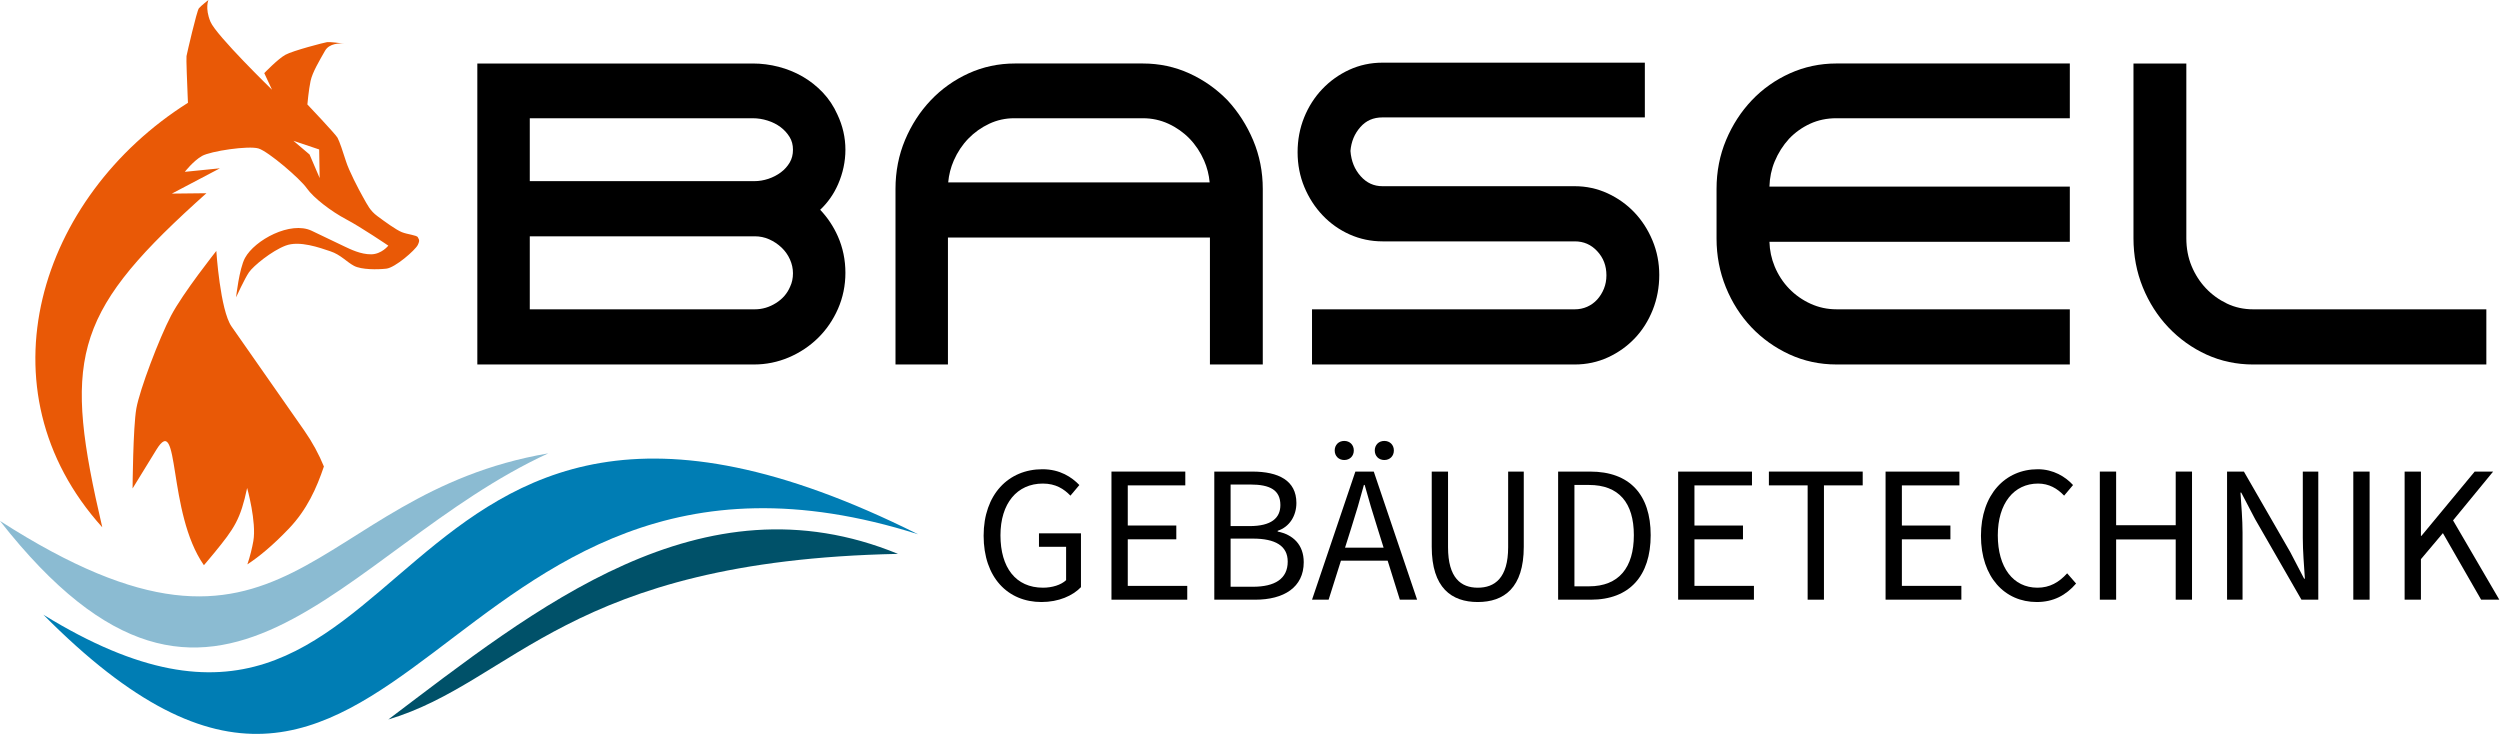
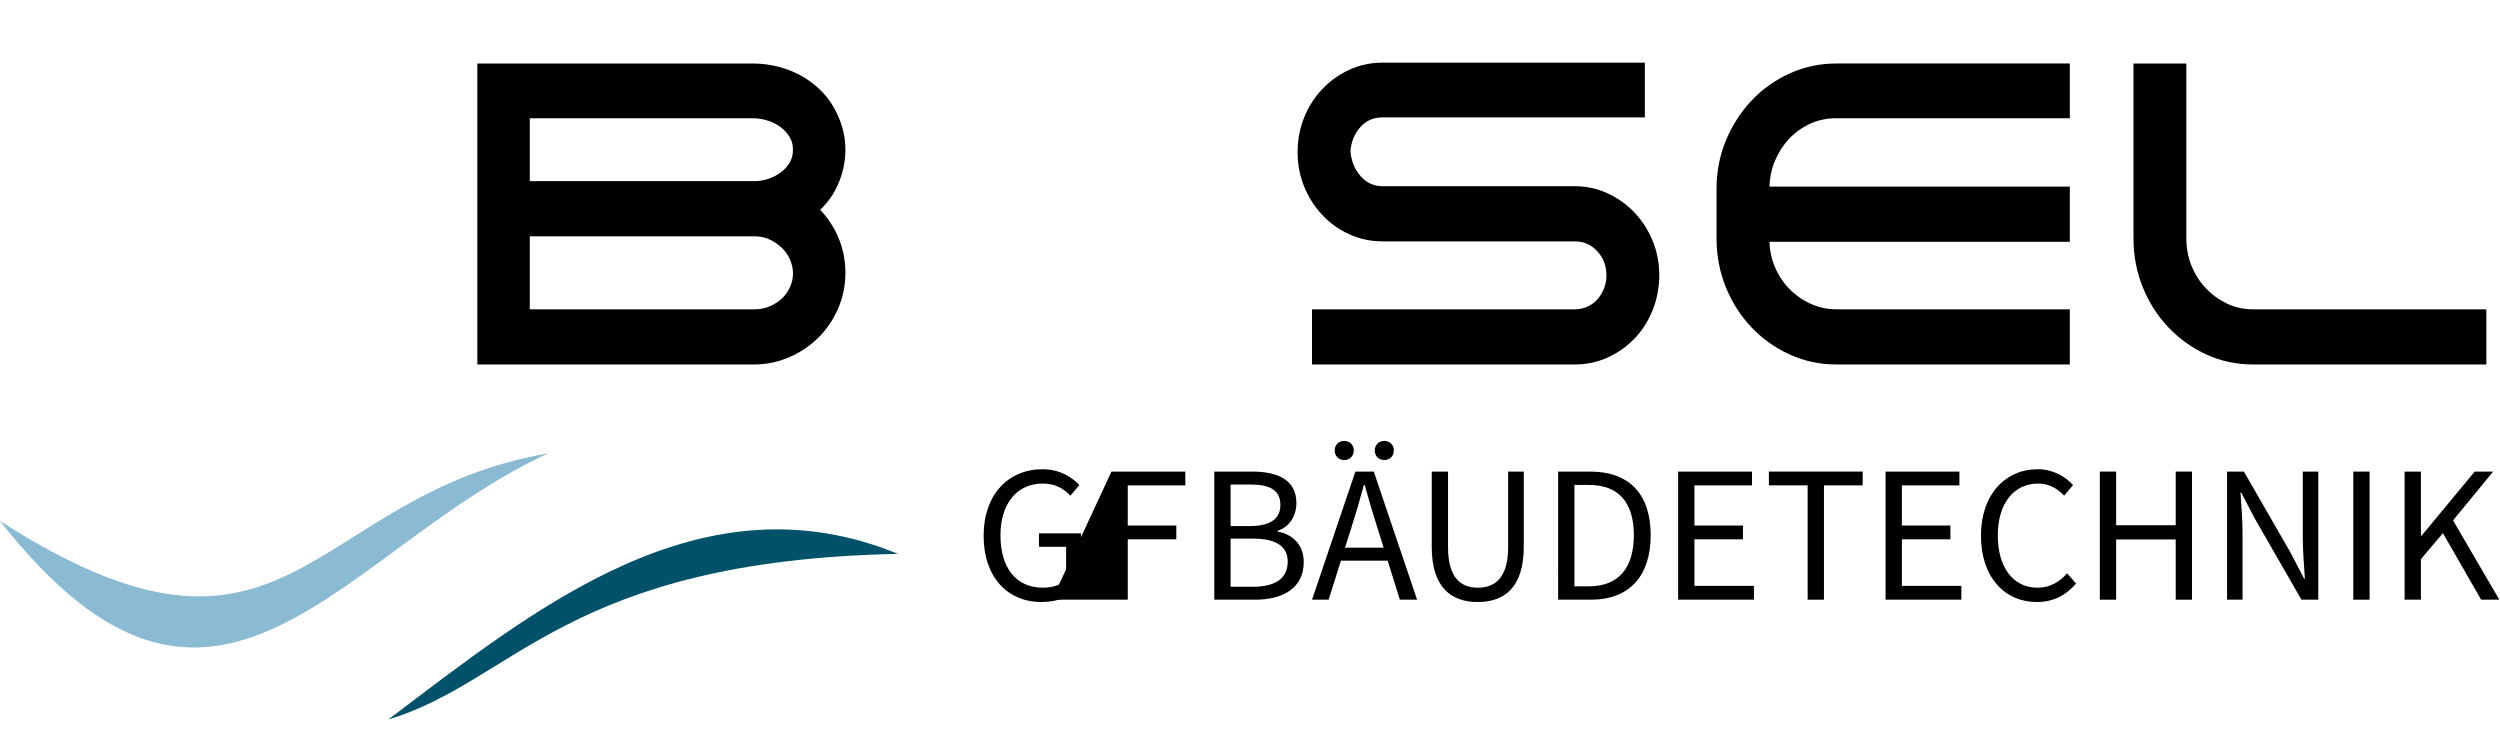
<svg xmlns="http://www.w3.org/2000/svg" clip-rule="evenodd" fill-rule="evenodd" stroke-linejoin="round" stroke-miterlimit="2" viewBox="0 0 1654 486">
-   <path d="m0-33.191-.077-4.539-4.087-1.375 2.563 2.177zm10.583 14.386c-1.42.16-3.947.176-5.124-.445-1.178-.621-2.108-1.765-3.762-2.315-1.654-.551-4.894-1.743-7.11-.896-2.216.846-5.115 3.223-5.811 4.236s-2.047 3.975-2.047 3.975.498-4.559 1.418-6.255c1.548-2.852 7.224-5.906 10.577-4.321 1.048.496 4.092 1.965 5.141 2.461 1.048.495 2.661 1.298 4.316 1.282 1.656-.017 2.723-1.377 2.723-1.377s-4.334-2.937-6.694-4.181c-2.362-1.245-5.181-3.398-6.252-4.93s-6.092-5.831-7.658-6.315c-1.567-.484-7.611.406-8.99 1.194-1.379.789-2.718 2.514-2.718 2.514l5.573-.561-7.631 4.017 5.484-.061s-.663.59-1.736 1.567c-19.618 17.855-20.937 25.173-14.795 51.475-19.774-21.912-10.051-52.473 13.603-67.399 0 0-.017-.383-.042-.974-.081-1.933-.248-6.097-.187-6.44.079-.45 1.634-7.18 1.963-7.585.33-.405 1.523-1.327 1.523-1.327s-.589 1.287.315 3.456c.903 2.169 9.777 10.799 9.777 10.799l-1.232-2.639s2.15-2.246 3.35-2.909c1.199-.663 6.165-1.946 6.641-2.016.365-.054 1.98.145 2.718.241-.738-.071-2.378-.076-3.066 1.14-.9 1.591-1.995 3.406-2.293 4.795-.297 1.39-.505 3.723-.505 3.723s4.471 4.707 4.782 5.277c.311.571.886 2.27 1.346 3.742.459 1.472 1.956 4.364 2.701 5.681s1.112 2.155 2.295 3.034c1.184.88 2.963 2.174 3.877 2.542.913.368 2.388.475 2.534.81.147.335.388.429-.012 1.234s-3.574 3.59-4.992 3.751m-15.481 41.284c-2.527 2.642-4.709 4.443-6.576 5.664.443-1.311.758-2.635.946-3.697.533-3.004-.983-8.435-.983-8.435-1.065 4.998-2.013 6.385-5.203 10.287-.918 1.121-1.663 1.977-1.663 1.977-5.864-8.391-3.774-24.478-7.549-18.332l-3.775 6.147s.067-9.696.599-12.699c.533-3.004 3.626-11.131 5.502-14.722 1.876-3.592 7.195-10.291 7.195-10.291s.605 9.402 2.417 11.995 8.237 11.788 11.532 16.502c1.316 1.884 2.346 3.802 3.131 5.728-1.154 3.417-2.674 6.846-5.573 9.876" fill="#e95906" transform="matrix(4.167 0 0 4.167 211.485 256.108)" />
  <g fill-rule="nonzero">
    <path d="m0-13.234c-.593.443-1.265.792-1.997 1.035-.731.243-1.47.366-2.196.366h-35.68v-9.985h35.426c.772 0 1.557.124 2.333.369.768.242 1.458.59 2.05 1.031.583.437 1.069.968 1.445 1.579.359.588.533 1.247.533 2.014 0 .774-.167 1.436-.509 2.025-.355.607-.827 1.135-1.405 1.566m-4.13 21.752h-35.743v-11.592h35.743c.788 0 1.549.16 2.261.475.731.325 1.392.765 1.966 1.309.566.535 1.015 1.17 1.338 1.887.318.71.479 1.448.479 2.192 0 .784-.148 1.494-.441 2.11l-.013.029c-.456 1.08-1.189 1.928-2.242 2.593-1.047.661-2.174.997-3.348.997m13.2-19.843c.777-1.778 1.171-3.629 1.171-5.5 0-1.924-.429-3.804-1.267-5.571-.582-1.317-1.365-2.498-2.327-3.512-.953-1.003-2.033-1.855-3.211-2.535-1.175-.675-2.453-1.195-3.798-1.543s-2.719-.524-4.085-.524h-43.753v47.786h43.943c1.91 0 3.767-.379 5.52-1.126 1.747-.745 3.307-1.784 4.636-3.089 1.329-1.306 2.396-2.866 3.171-4.638.777-1.778 1.171-3.696 1.171-5.701 0-2.053-.405-4.006-1.205-5.806-.693-1.561-1.633-2.971-2.8-4.203 1.204-1.131 2.155-2.486 2.834-4.037z" transform="matrix(4.167 0 0 4.167 516.655 169.148)" />
-     <path d="m0-30.403h20.478c1.417 0 2.774.294 4.033.873 1.272.587 2.4 1.382 3.352 2.363.955.984 1.732 2.154 2.31 3.475.481 1.102.778 2.268.886 3.475h-41.513c.107-1.208.404-2.374.886-3.475.576-1.32 1.354-2.489 2.31-3.475.953-.983 2.072-1.778 3.324-2.364 1.237-.579 2.561-.872 3.934-.872m33.9-2.845-.012-.013c-1.749-1.795-3.789-3.23-6.062-4.265-2.286-1.041-4.758-1.569-7.348-1.569h-20.351c-2.591 0-5.063.528-7.348 1.569-2.276 1.036-4.295 2.473-6.004 4.272-1.704 1.793-3.077 3.913-4.08 6.302-1.007 2.394-1.517 5.008-1.517 7.767v27.877h8.327v-20.15h41.596v20.15h8.391v-27.877c0-2.711-.511-5.302-1.519-7.701-1.003-2.386-2.374-4.527-4.073-6.362" transform="matrix(4.167 0 0 4.167 670.888 204.917)" />
    <path d="m0-.358c-1.199-1.262-2.63-2.282-4.253-3.032-1.634-.753-3.39-1.135-5.22-1.135h-30.526c-1.375 0-2.504-.515-3.456-1.576-.974-1.085-1.508-2.399-1.631-4.016.123-1.489.638-2.73 1.573-3.794.908-1.034 2.057-1.536 3.514-1.536h41.653v-8.692h-41.653c-1.873 0-3.65.382-5.285 1.135-1.62.747-3.061 1.779-4.284 3.065-1.221 1.287-2.189 2.802-2.874 4.503-.688 1.703-1.038 3.559-1.038 5.517 0 1.96.361 3.818 1.071 5.523.707 1.7 1.685 3.213 2.905 4.496 1.222 1.288 2.666 2.31 4.291 3.036 1.629.728 3.383 1.098 5.214 1.098h30.526c1.421 0 2.586.508 3.559 1.552.987 1.058 1.467 2.316 1.467 3.842 0 .754-.132 1.466-.394 2.116-.265.656-.628 1.239-1.077 1.732-.441.484-.974.868-1.582 1.139-.606.27-1.27.408-1.973.408h-41.718v8.758h41.718c1.873 0 3.652-.382 5.285-1.135 1.62-.747 3.05-1.767 4.25-3.031 1.202-1.264 2.159-2.78 2.847-4.508.686-1.726 1.035-3.592 1.035-5.546 0-1.911-.36-3.746-1.072-5.456-.708-1.701-1.674-3.202-2.872-4.463" transform="matrix(4.167 0 0 4.167 1081.338 142.044)" />
    <path d="m0-44.651c-2.298 1.036-4.329 2.474-6.038 4.273-1.704 1.794-3.078 3.914-4.08 6.302-1.007 2.394-1.518 5.008-1.518 7.767v7.9c0 2.711.499 5.311 1.482 7.727.982 2.412 2.346 4.546 4.052 6.343 1.708 1.797 3.738 3.245 6.032 4.303 2.307 1.065 4.813 1.604 7.447 1.604h37.076v-8.759h-37.076c-1.42 0-2.788-.294-4.068-.875-1.292-.585-2.44-1.391-3.412-2.394-.974-1.003-1.749-2.191-2.306-3.532-.51-1.225-.789-2.542-.83-3.921h47.692v-8.758h-47.693c.042-1.419.32-2.759.831-3.989.559-1.345 1.33-2.561 2.279-3.603.953-1.002 2.079-1.806 3.348-2.391 1.258-.579 2.658-.873 4.159-.873h37.076v-8.692h-37.076c-2.589 0-5.071.528-7.377 1.568" transform="matrix(4.167 0 0 4.167 1184.159 234.6)" />
    <path d="m0 30.269c-1.499 0-2.896-.304-4.152-.903-1.272-.606-2.401-1.422-3.355-2.428-.955-1.005-1.722-2.195-2.279-3.537-.555-1.334-.836-2.82-.836-4.417v-27.743h-8.392v27.743c0 2.757.499 5.379 1.483 7.794.982 2.412 2.346 4.546 4.051 6.342 1.749 1.842 3.791 3.302 6.069 4.339 2.284 1.041 4.777 1.569 7.411 1.569h37.011v-8.759z" transform="matrix(4.167 0 0 4.167 1490.743 78.518)" />
    <path d="m0 .036c0-6.56 3.943-10.56 9.336-10.56 2.818 0 4.675 1.279 5.865 2.509l-1.418 1.685c-1.031-1.063-2.336-1.918-4.379-1.918-4.098 0-6.731 3.148-6.731 8.216 0 5.112 2.418 8.317 6.757 8.317 1.459 0 2.862-.438 3.665-1.195v-5.296h-4.307v-2.145h6.667v8.55c-1.308 1.363-3.536 2.361-6.269 2.361-5.366 0-9.186-3.918-9.186-10.524" transform="matrix(4.167 0 0 4.167 650.767 354.299)" />
-     <path d="m0-20.34h11.723v2.191h-9.135v6.373h7.707v2.191h-7.707v7.394h9.445v2.191h-12.033z" transform="matrix(4.167 0 0 4.167 735.346 396.751)" />
+     <path d="m0-20.34h11.723v2.191h-9.135v6.373h7.707v2.191h-7.707v7.394v2.191h-12.033z" transform="matrix(4.167 0 0 4.167 735.346 396.751)" />
    <path d="m0 16.232c3.478 0 5.528-1.253 5.528-3.994 0-2.506-1.971-3.651-5.528-3.651h-3.54v7.645zm-.528-9.631c3.459 0 4.891-1.276 4.891-3.338 0-2.376-1.629-3.263-4.774-3.263h-3.129v6.601zm-5.601-8.655h6.038c4.137 0 6.997 1.406 6.997 4.981 0 2.01-1.07 3.798-2.972 4.418v.123c2.431.48 4.136 2.085 4.136 4.868 0 3.996-3.163 5.95-7.698 5.95h-6.501z" transform="matrix(4.167 0 0 4.167 828.917 320.559)" />
    <path d="m0-22.174c0-.894.639-1.516 1.517-1.516.876 0 1.515.622 1.515 1.516s-.639 1.516-1.515 1.516c-.878 0-1.517-.622-1.517-1.516m-6.342 15.429h9.365v2.066h-9.365zm-.019-15.429c0-.894.639-1.516 1.517-1.516.877 0 1.516.622 1.516 1.516s-.639 1.516-1.516 1.516c-.878 0-1.517-.622-1.517-1.516m3.283 3.35h2.92l6.88 20.34h-2.741l-3.547-11.36c-.731-2.274-1.383-4.507-2.036-6.854h-.124c-.63 2.359-1.283 4.58-2.013 6.854l-3.586 11.36h-2.634z" transform="matrix(4.167 0 0 4.167 909.547 390.433)" />
    <path d="m0 3.17v-11.941h2.589v12.013c0 4.888 2.065 6.424 4.721 6.424 2.695 0 4.823-1.536 4.823-6.424v-12.013h2.48v11.941c0 6.528-3.152 8.771-7.303 8.771-4.152 0-7.31-2.243-7.31-8.771" transform="matrix(4.167 0 0 4.167 947.234 348.544)" />
    <path d="m0 16.096c4.755 0 7.126-2.98 7.126-8.121 0-5.142-2.371-7.974-7.126-7.974h-2.308v16.095zm-4.897-18.218h5.09c6.253 0 9.606 3.635 9.606 10.097s-3.353 10.243-9.493 10.243h-5.203z" transform="matrix(4.167 0 0 4.167 1051.259 320.841)" />
    <path d="m0-20.34h11.724v2.191h-9.135v6.373h7.706v2.191h-7.706v7.394h9.445v2.191h-12.034z" transform="matrix(4.167 0 0 4.167 1110.255 396.751)" />
    <path d="m0-15.958h-6.153v-2.191h14.895v2.191h-6.153v18.149h-2.589z" transform="matrix(4.167 0 0 4.167 1195.938 387.62)" />
    <path d="m0-20.34h11.724v2.191h-9.135v6.373h7.706v2.191h-7.706v7.394h9.445v2.191h-12.034z" transform="matrix(4.167 0 0 4.167 1247.493 396.751)" />
    <path d="m0 .036c0-6.56 3.866-10.56 9.027-10.56 2.469 0 4.403 1.201 5.593 2.509l-1.417 1.685c-1.07-1.142-2.415-1.918-4.131-1.918-3.844 0-6.398 3.148-6.398 8.216 0 5.112 2.44 8.317 6.297 8.317 1.941 0 3.416-.845 4.715-2.284l1.418 1.624c-1.607 1.865-3.599 2.935-6.24 2.935-5.067 0-8.864-3.918-8.864-10.524" transform="matrix(4.167 0 0 4.167 1310.605 354.299)" />
    <path d="m0-20.34h2.589v8.518h9.459v-8.518h2.589v20.34h-2.589v-9.563h-9.459v9.563h-2.589z" transform="matrix(4.167 0 0 4.167 1389.247 396.751)" />
    <path d="m0-20.34h2.674l7.361 12.787 2.196 4.212h.124c-.131-2.052-.33-4.345-.33-6.472v-10.527h2.459v20.34h-2.674l-7.362-12.799-2.195-4.2h-.124c.13 2.059.329 4.228.329 6.354v10.645h-2.458z" transform="matrix(4.167 0 0 4.167 1473.422 396.751)" />
  </g>
  <path d="m1556.947 312h10.788v84.75h-10.788z" stroke-width="4.167" />
  <path d="m0-20.34h2.589v10.203h.085l8.451-10.203h2.928l-6.365 7.751 7.346 12.589h-2.888l-6.069-10.568-3.488 4.137v6.431h-2.589z" fill-rule="nonzero" transform="matrix(4.167 0 0 4.167 1590.901 396.751)" />
-   <path d="m0-26.274c-88.431-44.216-77.443 50.641-138.882 12.765 57.177 57.725 61.54-37.305 138.882-12.765" fill="#007db4" transform="matrix(4.167 0 0 4.167 607.392 462.959)" />
  <path d="m0 39.128c23.302-17.592 49.64-39.128 80.929-26.296-52.56 1.065-60.885 20.289-80.929 26.296" fill="#005169" transform="matrix(4.167 0 0 4.167 256.891 312.975)" />
  <path d="m0-54.637c-32.993 15.142-52.63 54.637-87.056 10.723 46.135 29.632 48.769-4.204 87.056-10.723" fill="#8bbbd2" transform="matrix(4.167 0 0 4.167 362.735 527.613)" />
</svg>